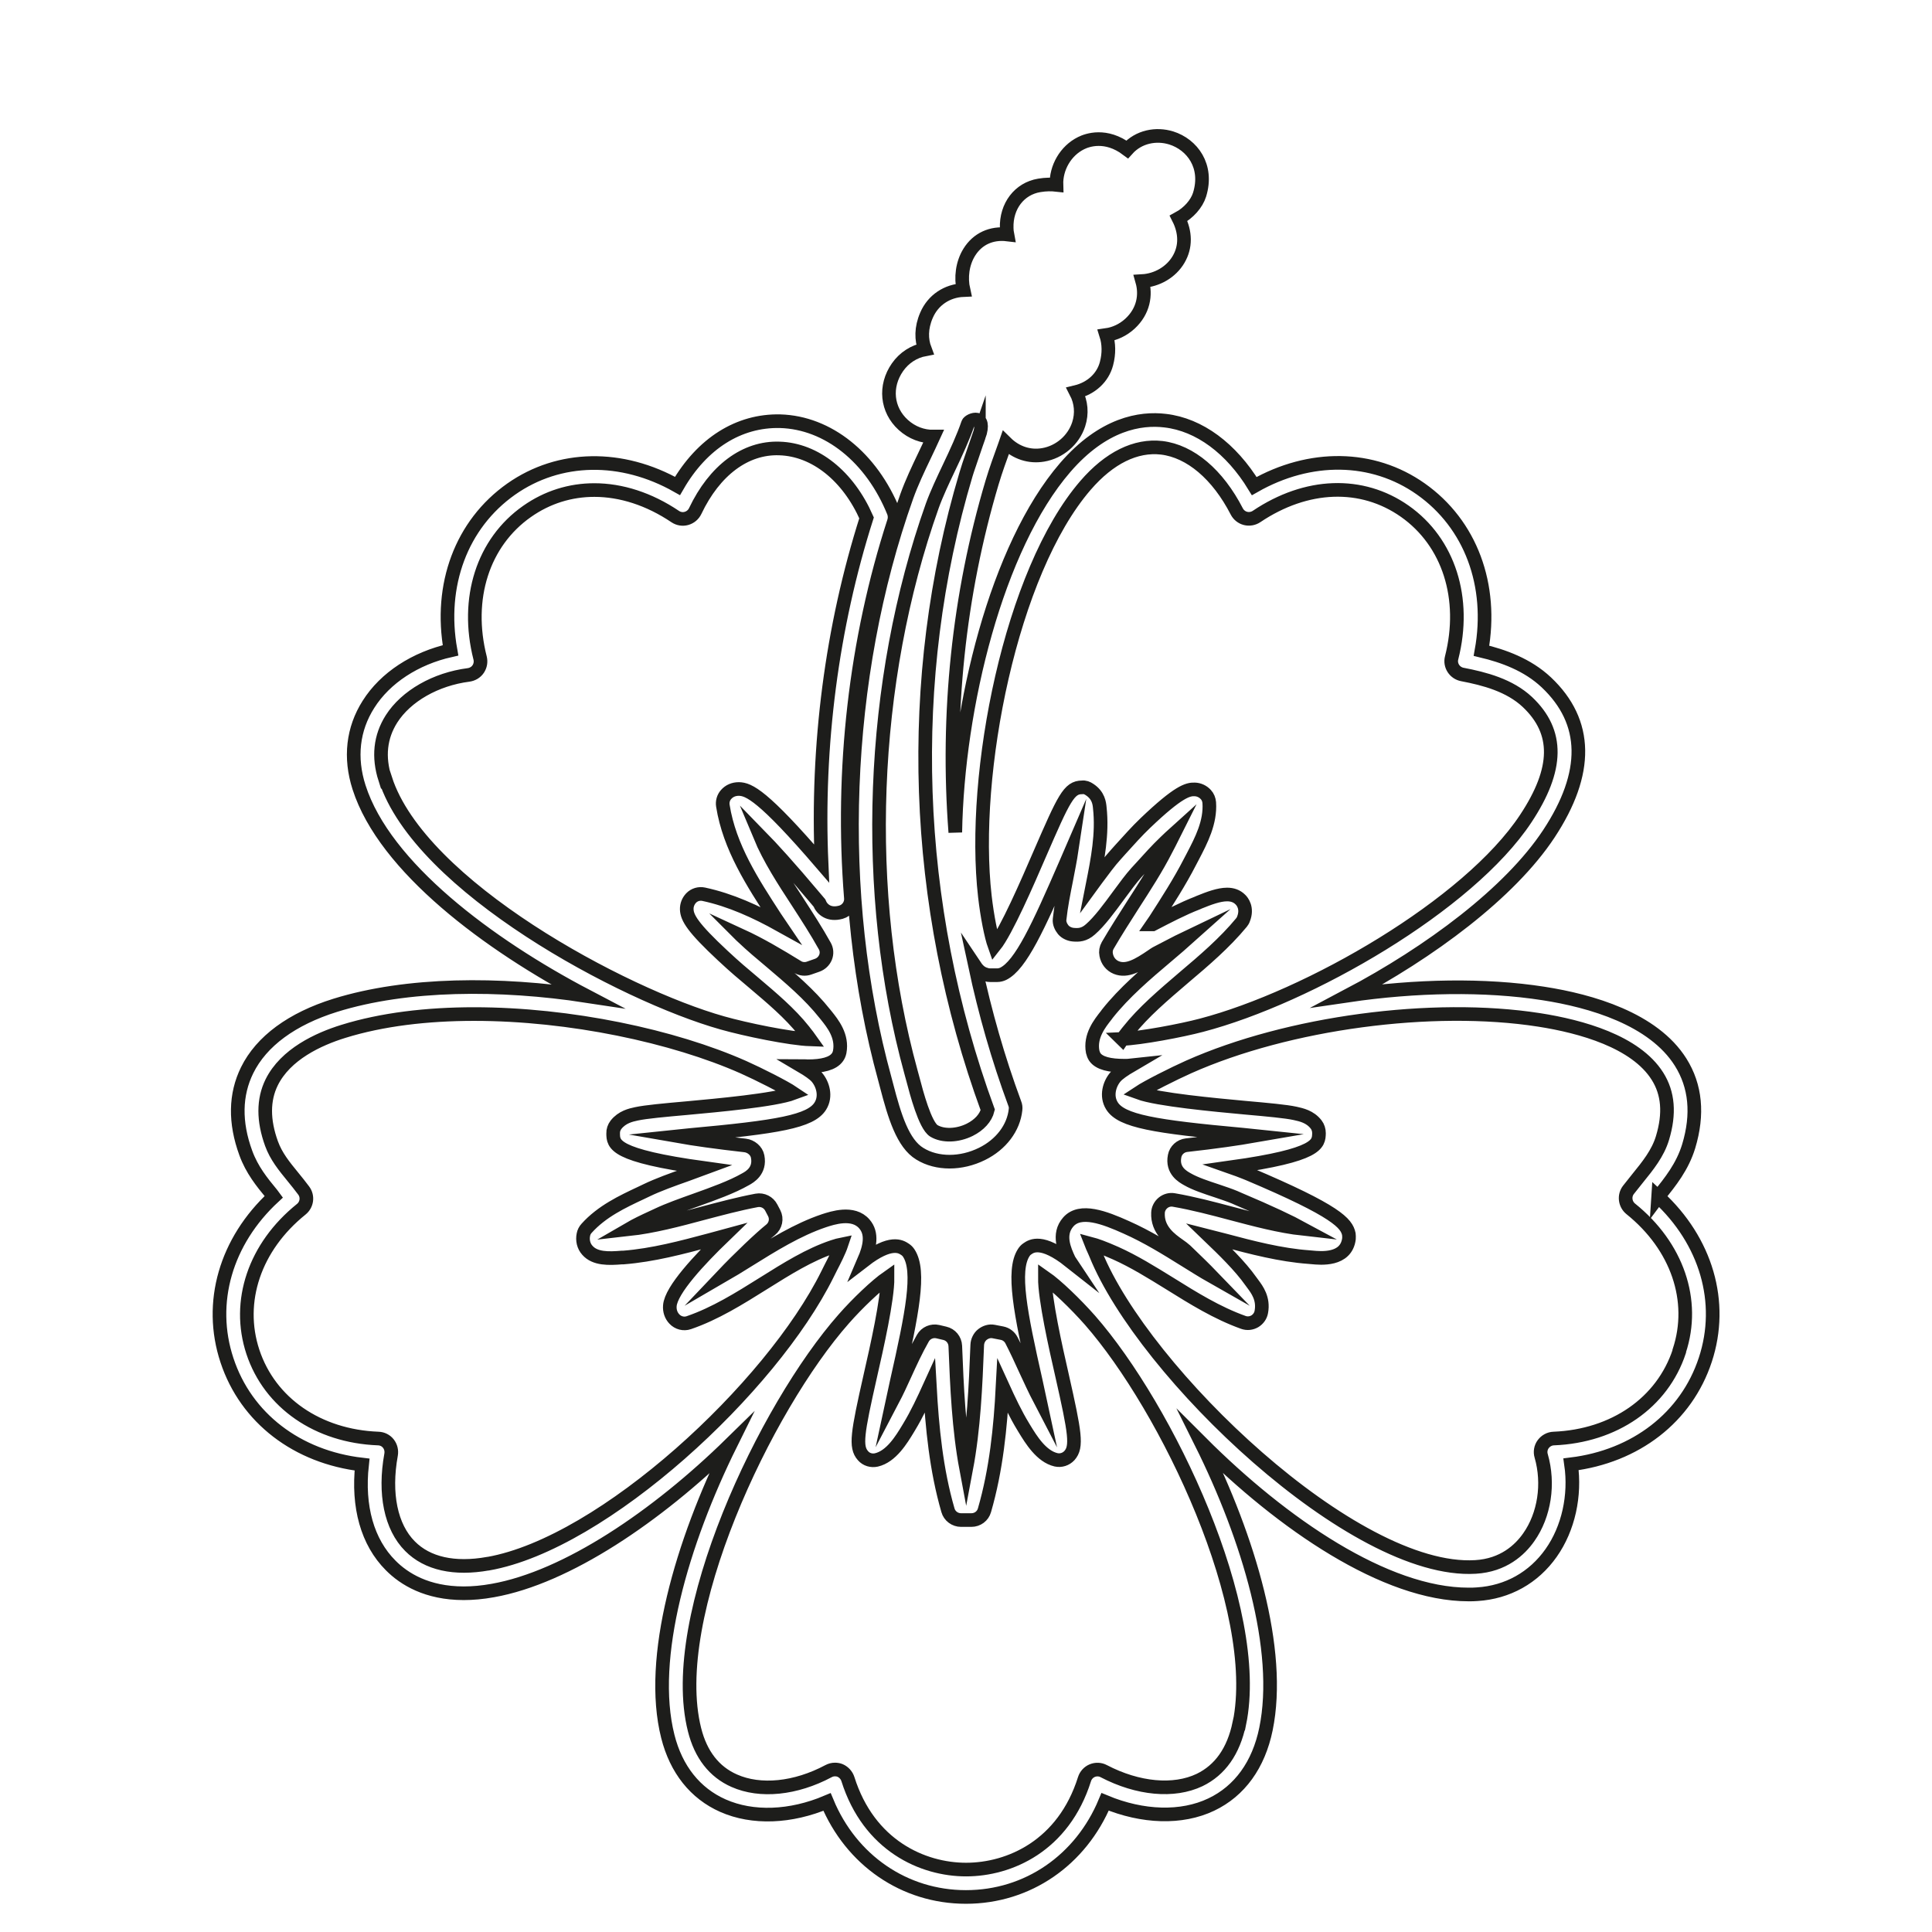
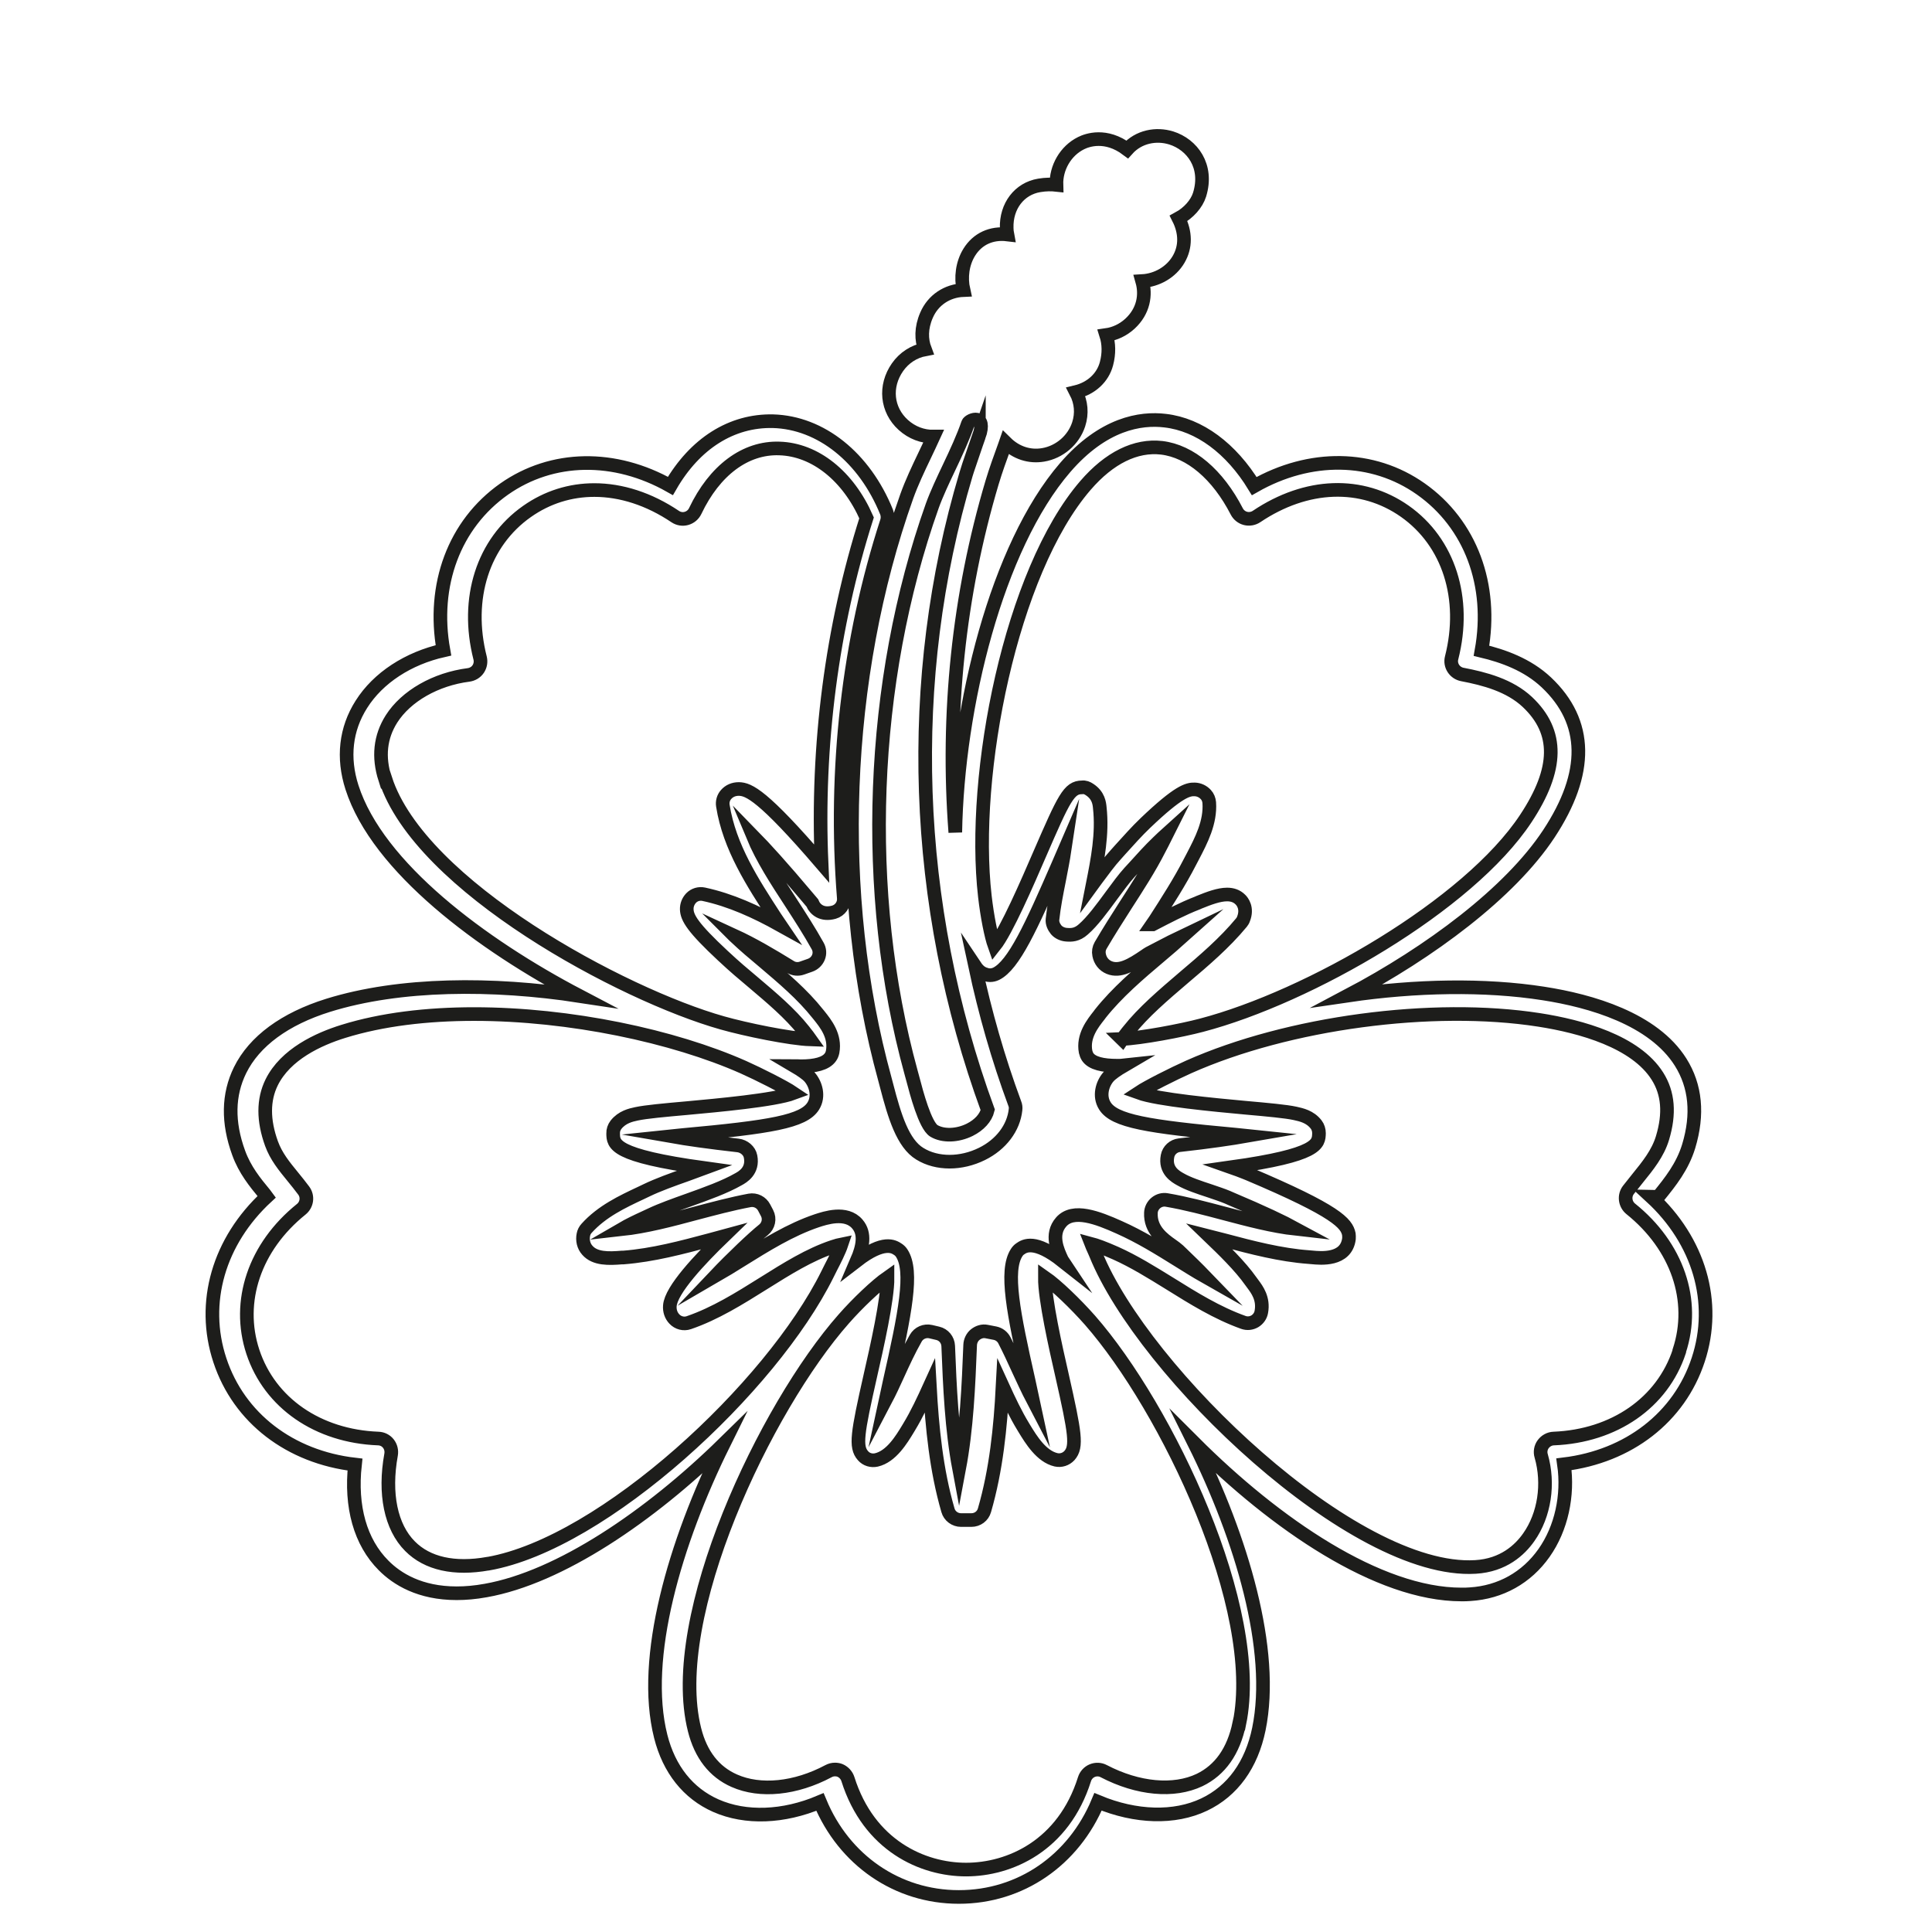
<svg xmlns="http://www.w3.org/2000/svg" viewBox="0 0 141.73 141.73" data-name="Calque 1" id="Calque_1">
  <defs>
    <style>
      .cls-1 {
        fill: none;
        stroke: #1d1d1b;
        stroke-miterlimit: 10;
      }
    </style>
  </defs>
-   <path d="M121.64,87.8s.03-.04.04-.05c.86-1.06,1.74-2.16,2.2-3.66.71-2.35.51-4.42-.59-6.17-2-3.18-6.58-4.5-10.07-5.04-4.29-.67-9.37-.58-14.33.15,6.04-3.19,11.88-7.54,14.73-11.86,2.95-4.47,2.89-8.21-.18-11.11-1.39-1.31-3.17-1.94-4.76-2.32.87-4.81-.79-9.29-4.45-11.87-3.53-2.49-8.13-2.54-12.22-.21-1.69-2.77-4.03-4.51-6.53-4.8-1.81-.22-4.55.21-7.34,3.44-5.02,5.81-7.9,17.55-8.06,26.76-.66-8.68.24-17.41,2.7-25.67.27-.9.6-1.81.92-2.69l.08-.23c.76.75,1.74,1.07,2.74.9,1.2-.2,2.23-1.08,2.61-2.24.26-.8.19-1.62-.2-2.37,1.12-.27,1.97-1.05,2.24-2.08.2-.75.18-1.47-.02-2.1.64-.09,1.25-.38,1.75-.84.99-.92,1.18-2.1.89-3.12,1.08-.06,2.12-.65,2.67-1.59.54-.92.52-1.98,0-3.01.74-.4,1.33-1.07,1.54-1.74.65-2.1-.55-3.68-2.08-4.16-1.1-.34-2.38-.11-3.23.84-1.57-1.18-2.94-.68-3.38-.46-1.14.56-1.85,1.81-1.81,3.06-.36-.04-.78-.04-1.26.04-1.46.24-2.44,1.52-2.39,3.13,0,.16.02.31.05.47-1.17-.14-2.19.32-2.8,1.31-.5.81-.63,1.85-.42,2.77-1.2.05-2.23.73-2.71,1.84-.41.94-.39,1.8-.12,2.51-.8.15-1.52.61-2.01,1.31-.97,1.39-.8,3.12.42,4.23.64.58,1.43.87,2.22.86-.2.44-.42.89-.64,1.36-.48,1-.97,2.04-1.32,3.02-4.72,13.27-5.32,29.25-1.61,42.74l.14.53c.57,2.19,1.18,4.21,2.43,4.96.63.39,1.39.58,2.18.58s1.61-.19,2.38-.57c1.4-.69,2.32-1.91,2.46-3.25.02-.15,0-.31-.06-.45-1.22-3.3-2.18-6.67-2.91-10.08.32.48.62.57.83.63.09.03.18.04.28.04h.52c.15,0,.3-.04.43-.1,1.29-.63,2.58-3.45,4.56-8.01.15-.35.31-.72.47-1.09-.11.73-.26,1.47-.4,2.2-.19.96-.39,1.95-.49,2.91-.03.27.1.55.27.76.18.21.47.34.75.36.36.03.77.03,1.24-.39.67-.58,1.38-1.55,2.07-2.49.47-.64.92-1.25,1.31-1.68l.35-.38c.55-.61,1.18-1.31,1.76-1.86.25-.24.47-.45.67-.63-.12.24-.25.49-.37.73l-.22.42c-.71,1.4-1.6,2.77-2.45,4.09-.62.97-1.26,1.97-1.85,2.98-.12.21-.16.45-.11.69.08.43.35.77.74.93.78.32,1.62-.17,2.63-.86.12-.08.21-.15.27-.18l.73-.38c.61-.32,1.23-.64,1.84-.93-.58.52-1.18,1.03-1.77,1.53-1.54,1.3-3.12,2.65-4.35,4.2l-.08.11c-.48.61-1.22,1.53-1,2.69.03.13.08.26.15.37.32.48,1.13.65,2.16.65.17,0,.34,0,.52-.02-.53.31-.96.61-1.16.84-.44.51-.71,1.4-.26,2.12.69,1.12,3.12,1.53,9.6,2.12.29.03.59.05.87.08-1.21.21-2.84.45-5,.69-.43.05-.79.37-.87.8-.21,1.06.6,1.51.94,1.7.57.33,1.39.6,2.18.86.47.16.92.31,1.28.46l.25.11c2.37,1,3.85,1.71,4.77,2.21-1.71-.19-3.51-.67-5.25-1.13-1.39-.37-2.83-.75-4.23-.99-.28-.05-.57.03-.79.21s-.36.45-.37.73c-.06,1.25.9,1.94,1.54,2.39.17.12.34.24.48.37l.26.25c.53.51,1.13,1.09,1.69,1.67-.67-.38-1.33-.8-2.01-1.22-1.35-.84-2.75-1.71-4.28-2.39-1.6-.72-3.38-1.4-4.26-.4-.81.92-.27,2.08.05,2.77.02.04.03.07.05.1-2.04-1.61-2.8-1.11-3.1-.9-.11.07-.2.17-.27.28-.86,1.33-.24,4.44.88,9.4.1.45.21.93.31,1.4-.37-.71-.72-1.48-1.07-2.23-.33-.73-.67-1.46-1.02-2.14-.14-.27-.39-.46-.69-.52l-.62-.12c-.29-.06-.59.04-.82.22-.23.18-.37.48-.38.77-.12,3.02-.25,6.12-.81,9.09-.55-2.93-.68-5.99-.8-9.02-.02-.45-.33-.83-.77-.93l-.51-.12c-.43-.1-.88.09-1.1.48-.49.86-.91,1.77-1.31,2.65-.3.66-.59,1.29-.91,1.9.1-.47.21-.94.31-1.39,1.12-4.96,1.75-8.07.88-9.4-.07-.11-.17-.21-.28-.28-.3-.2-1.04-.69-3.01.83.44-1.02.64-1.99.03-2.69-.82-.96-2.37-.43-2.96-.24-1.96.66-3.78,1.8-5.55,2.9-.66.41-1.3.81-1.94,1.18,1.29-1.36,2.89-2.87,3.57-3.41.37-.3.48-.81.26-1.23l-.21-.4c-.2-.39-.63-.61-1.07-.53-1.33.25-2.67.61-3.96.95-1.79.48-3.63.97-5.44,1.17.55-.32,1.14-.6,1.73-.87l.43-.2c.76-.36,1.77-.72,2.75-1.07,1.31-.47,2.66-.95,3.69-1.54.27-.15,1.08-.6.87-1.66-.08-.43-.49-.76-.92-.81-2.13-.24-3.74-.47-4.94-.68.28-.03.57-.05.86-.08,6.48-.59,8.9-1,9.6-2.13.45-.72.18-1.61-.26-2.12,0,0,0,0,0,0-.2-.23-.62-.52-1.13-.82.16,0,.33.02.48.02,1.03,0,1.83-.18,2.17-.67.08-.11.13-.24.16-.38.22-1.17-.51-2.08-.99-2.68l-.09-.11c-1.14-1.44-2.58-2.65-3.97-3.83-.73-.61-1.42-1.19-2.06-1.8l-.12-.11s0,0-.01-.01c1.39.64,2.76,1.45,4.14,2.3.25.16.57.19.85.09l.6-.21c.28-.1.5-.31.61-.58.11-.27.09-.58-.06-.84-.6-1.08-1.3-2.16-1.98-3.21-1.03-1.58-2.08-3.19-2.78-4.87.87.89,2.16,2.3,4.05,4.55.13.16.24.29.32.38.2.49.71.92,1.58.68.46-.13.77-.57.73-1.04-.75-9.39.34-18.94,3.16-27.63.07-.22.06-.47-.02-.68-1.62-4.01-4.82-6.57-8.33-6.67-3.04-.07-5.73,1.63-7.53,4.75-4.08-2.31-8.67-2.25-12.2.23-3.66,2.58-5.31,7.04-4.45,11.83-2.58.58-4.79,2.01-6.02,3.96-1.15,1.81-1.39,3.91-.69,6.09,1.88,5.86,9.51,11.54,16.68,15.3-6.35-.97-13.16-.95-18.43.69-3.17.99-5.41,2.63-6.46,4.76-.88,1.79-.92,3.83-.1,6.07.45,1.24,1.19,2.15,1.91,3.02.05.06.1.12.15.19-3.52,3.25-4.84,7.77-3.44,12,1.4,4.24,5.15,7.1,9.91,7.65-.34,3.09.39,5.69,2.1,7.4.98.99,2.66,2.04,5.36,2.04.65,0,1.36-.06,2.13-.2,5.43-.96,12.04-5.45,17.46-10.76-3.58,7.23-6.07,15.72-4.62,21.46.61,2.42,2.01,4.18,4.04,5.08,2.19.97,4.97.86,7.64-.27,1.77,4.27,5.67,6.97,10.19,6.97h0c4.53,0,8.43-2.7,10.21-6.98,2.76,1.15,5.61,1.24,7.79.2,2.08-.99,3.47-2.91,4.01-5.54,1.19-5.79-1.27-14-4.76-21.01,5.98,5.98,13.53,11.14,19.62,11.14.21,0,.43,0,.64-.02,2.22-.14,4.14-1.21,5.42-3.03,1.27-1.8,1.79-4.21,1.46-6.5,4.74-.58,8.46-3.44,9.85-7.67,1.39-4.22.06-8.72-3.46-11.96ZM71.81,32.02c-.31.91-.67,1.85-.95,2.8-4.48,15.01-3.91,31.55,1.6,46.6-.14.58-.62,1.11-1.32,1.46-.91.45-1.96.48-2.63.08-.65-.4-1.29-2.84-1.53-3.76l-.15-.55c-3.61-13.12-3.02-28.65,1.56-41.54.32-.89.79-1.88,1.24-2.83.52-1.09,1.04-2.22,1.38-3.22.09-.27,1.41-.79.8.98ZM82.32,76.24c.11-.17.25-.34.37-.5l.09-.11c1.1-1.39,2.55-2.62,4.07-3.92,1.48-1.25,3-2.55,4.22-4.03.06-.08.12-.16.15-.26.32-.8-.09-1.3-.23-1.43-.26-.26-.59-.37-.97-.37-.6,0-1.32.27-2.06.57l-.11.05c-1.09.42-2.21,1.01-3.29,1.57h-.03c.07-.1.15-.22.22-.33.88-1.37,1.79-2.78,2.55-4.26l.21-.4c.61-1.17,1.3-2.49,1.2-3.94-.02-.22-.1-.43-.25-.59-.21-.23-.5-.37-.82-.38-.5-.02-1.19.15-3.61,2.46-.61.58-1.26,1.31-1.84,1.95l-.34.38c-.46.5-.93,1.15-1.44,1.83-.08.11-.17.23-.25.34.36-1.82.73-3.7.52-5.61-.03-.32-.09-.91-.75-1.34-.16-.11-.35-.19-.55-.16-.96,0-1.32.78-3.11,4.9-.88,2.04-2.44,5.64-3.31,6.73-.25-.7-.54-2.15-.71-3.63-1.03-9.01,1.91-23.82,7.38-30.15,1.75-2.03,3.69-2.98,5.59-2.76,2.1.25,4.11,1.95,5.51,4.67.13.25.36.44.64.51.27.07.57.02.81-.14,3.66-2.46,7.72-2.6,10.87-.39,3.23,2.27,4.55,6.4,3.44,10.76-.07.27-.02.55.13.78.15.23.39.39.66.44,1.62.31,3.46.79,4.77,2.02,2.32,2.19,2.29,4.91-.12,8.55-4.2,6.36-15.9,13.09-23.79,15.16-1.47.39-4.43.95-5.84,1.01ZM28.25,57.15c-.52-1.62-.36-3.1.47-4.41,1.07-1.68,3.24-2.92,5.66-3.23.28-.04.54-.19.7-.43.16-.24.21-.53.14-.81-1.11-4.36.21-8.48,3.44-10.75,1.49-1.05,3.18-1.57,4.94-1.57,1.96,0,4.01.65,5.94,1.95.24.16.54.21.82.13.28-.08.51-.27.64-.54,1.42-2.99,3.68-4.68,6.18-4.59,2.62.08,5.04,2.02,6.39,5.09-2.55,8.01-3.68,16.71-3.3,25.35-4.3-5-5.34-5.45-6.07-5.46-.38,0-.7.14-.93.4-.2.22-.29.53-.24.83.48,3.04,2.19,5.65,3.83,8.18.13.19.25.39.38.58-1.78-.99-3.65-1.85-5.62-2.27-.33-.07-.68.03-.92.28-.21.22-.33.52-.32.83.02.62.44,1.34,2.65,3.4l.11.1c.68.64,1.42,1.27,2.14,1.87,1.31,1.11,2.67,2.25,3.69,3.54l.09.12c.13.16.27.34.39.51-1.48-.05-4.77-.73-6.46-1.21-7.28-2.05-22.18-10.01-24.72-17.9ZM35.8,114.71c-2.47.44-4.45,0-5.72-1.28-1.41-1.41-1.91-3.86-1.39-6.72.05-.29-.02-.58-.2-.81-.18-.23-.45-.36-.74-.37-4.43-.17-7.96-2.61-9.2-6.36-1.22-3.7.13-7.71,3.55-10.46.42-.34.5-.94.18-1.37-.25-.34-.52-.67-.78-.99-.67-.82-1.24-1.52-1.58-2.45-.62-1.71-.62-3.22.01-4.5,1.02-2.06,3.42-3.17,5.26-3.74,2.83-.88,6.14-1.27,9.59-1.27,7.04,0,14.62,1.62,19.76,3.9,1.12.5,2.99,1.44,3.67,1.9-1.39.52-5.65.9-7.81,1.1-1.68.15-3.01.27-3.71.42-.42.09-1.05.23-1.5.8-.14.18-.22.41-.21.64.01.8.03,1.62,6.7,2.54-.43.16-.88.32-1.32.48-1.02.36-2.08.74-2.93,1.15l-.42.2c-1.34.63-2.86,1.34-3.98,2.59-.12.13-.2.29-.23.45-.09.42.01.85.29,1.16.56.64,1.56.61,2.53.53h.11c2.17-.17,4.3-.74,6.36-1.29.34-.09.67-.18,1-.27-1.73,1.67-3.87,3.94-3.95,5.1-.03.37.09.72.33.97.27.29.69.4,1.06.27,1.93-.66,3.72-1.78,5.46-2.87,1.74-1.09,3.38-2.12,5.12-2.7.26-.09.47-.14.62-.17-.16.48-.53,1.21-.76,1.65l-.27.54c-4.11,8.3-16.4,19.73-24.88,21.23ZM90.91,126.44c-.42,2.02-1.4,3.41-2.91,4.14-1.89.9-4.52.66-7.03-.65-.26-.14-.57-.15-.84-.04-.27.11-.48.34-.57.62-1.54,4.9-5.5,6.64-8.69,6.64h0c-3.18,0-7.13-1.75-8.67-6.64-.09-.28-.3-.51-.57-.63-.12-.05-.25-.07-.38-.07-.16,0-.32.04-.47.12-2.42,1.29-5.01,1.55-6.92.7-1.47-.65-2.45-1.91-2.91-3.74-2.09-8.3,5.21-23.64,10.95-30.14,1.01-1.15,2.38-2.45,3.21-3.03.01,1.6-.79,5.13-1.26,7.19-.96,4.25-1.12,5.23-.54,5.88.24.28.62.39.98.31,1.09-.25,1.84-1.49,2.33-2.3l.06-.1c.59-.97,1.07-2.01,1.53-3.02.17,3.05.47,6.14,1.33,9.11.12.43.52.72.96.72h.76c.45,0,.84-.29.96-.72.86-2.97,1.17-6.04,1.33-9.1.47,1.03.96,2.07,1.53,3l.06.1c.5.82,1.25,2.05,2.33,2.3.36.08.73-.04.98-.31.58-.65.42-1.63-.54-5.88-.47-2.06-1.27-5.6-1.26-7.19.85.59,2.26,1.95,3.31,3.14,5.63,6.43,12.7,21.15,10.96,29.59ZM123.19,99.14c-1.24,3.76-4.77,6.21-9.21,6.39-.31.01-.59.17-.77.41s-.24.57-.15.86c.59,2.05.24,4.34-.91,5.97-.65.93-1.86,2.06-3.91,2.18-8.95.54-24.36-14.31-27.85-22.93-.05-.13-.12-.27-.18-.41-.04-.1-.11-.23-.16-.36.34.09.89.28,1.79.68,1.36.61,2.63,1.4,3.99,2.24,1.7,1.06,3.45,2.15,5.38,2.84.28.1.58.07.84-.08.25-.15.43-.4.48-.69.18-.98-.31-1.63-.63-2.06l-.14-.19c-.78-1.11-2.02-2.31-3.05-3.3.36.09.73.19,1.1.29,2.03.54,4.13,1.09,6.21,1.24l.23.02c.62.06,2.51.25,2.71-1.37.01-.11,0-.23-.01-.34-.17-.78-.84-1.66-7.37-4.42l-.25-.1c-.29-.12-.65-.25-1.02-.38,6.42-.9,6.43-1.71,6.45-2.5,0-.23-.07-.46-.21-.64-.45-.58-1.09-.71-1.53-.81-.68-.15-2.01-.27-3.69-.42-2.16-.2-6.4-.59-7.8-1.1.68-.45,2.55-1.39,3.67-1.89,7.3-3.25,17.88-4.67,25.71-3.45,3.08.48,7.08,1.59,8.68,4.13.79,1.25.91,2.74.37,4.53-.34,1.13-1.07,2.03-1.84,2.98-.22.27-.44.55-.66.83-.33.43-.25,1.05.17,1.39,3.41,2.74,4.78,6.73,3.56,10.42Z" class="cls-1" />
+   <path d="M121.64,87.8s.03-.04.04-.05c.86-1.06,1.74-2.16,2.2-3.66.71-2.35.51-4.42-.59-6.17-2-3.18-6.58-4.5-10.07-5.04-4.29-.67-9.37-.58-14.33.15,6.04-3.19,11.88-7.54,14.73-11.86,2.95-4.47,2.89-8.21-.18-11.11-1.39-1.31-3.17-1.94-4.76-2.32.87-4.81-.79-9.29-4.45-11.87-3.53-2.49-8.13-2.54-12.22-.21-1.69-2.77-4.03-4.51-6.53-4.8-1.81-.22-4.55.21-7.34,3.44-5.02,5.81-7.9,17.55-8.06,26.76-.66-8.68.24-17.41,2.7-25.67.27-.9.6-1.81.92-2.69l.08-.23c.76.75,1.74,1.07,2.74.9,1.2-.2,2.23-1.08,2.61-2.24.26-.8.19-1.62-.2-2.37,1.12-.27,1.97-1.05,2.24-2.08.2-.75.18-1.47-.02-2.1.64-.09,1.25-.38,1.75-.84.99-.92,1.18-2.1.89-3.12,1.08-.06,2.12-.65,2.67-1.59.54-.92.52-1.98,0-3.01.74-.4,1.33-1.07,1.54-1.74.65-2.1-.55-3.68-2.08-4.16-1.1-.34-2.38-.11-3.23.84-1.57-1.18-2.94-.68-3.38-.46-1.14.56-1.85,1.81-1.81,3.06-.36-.04-.78-.04-1.26.04-1.46.24-2.44,1.52-2.39,3.13,0,.16.02.31.05.47-1.17-.14-2.19.32-2.8,1.31-.5.81-.63,1.85-.42,2.77-1.2.05-2.23.73-2.71,1.84-.41.94-.39,1.8-.12,2.51-.8.15-1.52.61-2.01,1.31-.97,1.39-.8,3.12.42,4.23.64.58,1.43.87,2.22.86-.2.44-.42.89-.64,1.36-.48,1-.97,2.04-1.32,3.02-4.72,13.27-5.32,29.25-1.61,42.74l.14.53c.57,2.19,1.18,4.21,2.43,4.96.63.39,1.39.58,2.18.58s1.61-.19,2.38-.57c1.4-.69,2.32-1.91,2.46-3.25.02-.15,0-.31-.06-.45-1.22-3.3-2.18-6.67-2.91-10.08.32.48.62.57.83.63.09.03.18.04.28.04c.15,0,.3-.04.43-.1,1.29-.63,2.58-3.45,4.56-8.01.15-.35.31-.72.47-1.09-.11.73-.26,1.47-.4,2.2-.19.96-.39,1.95-.49,2.91-.03.27.1.55.27.76.18.21.47.34.75.36.36.03.77.03,1.24-.39.67-.58,1.38-1.55,2.07-2.49.47-.64.92-1.25,1.31-1.68l.35-.38c.55-.61,1.18-1.31,1.76-1.86.25-.24.47-.45.67-.63-.12.24-.25.49-.37.73l-.22.42c-.71,1.4-1.6,2.77-2.45,4.09-.62.97-1.26,1.97-1.85,2.98-.12.21-.16.45-.11.69.08.43.35.77.74.93.78.32,1.62-.17,2.63-.86.12-.08.21-.15.27-.18l.73-.38c.61-.32,1.23-.64,1.84-.93-.58.52-1.18,1.03-1.77,1.53-1.54,1.3-3.12,2.65-4.35,4.2l-.08.11c-.48.61-1.22,1.53-1,2.69.03.13.08.26.15.37.32.48,1.13.65,2.16.65.17,0,.34,0,.52-.02-.53.31-.96.61-1.16.84-.44.51-.71,1.4-.26,2.12.69,1.12,3.12,1.53,9.6,2.12.29.03.59.05.87.08-1.21.21-2.84.45-5,.69-.43.05-.79.37-.87.8-.21,1.06.6,1.51.94,1.7.57.33,1.39.6,2.18.86.47.16.92.31,1.28.46l.25.11c2.37,1,3.85,1.71,4.77,2.21-1.71-.19-3.51-.67-5.25-1.13-1.39-.37-2.83-.75-4.23-.99-.28-.05-.57.03-.79.21s-.36.45-.37.73c-.06,1.25.9,1.94,1.54,2.39.17.12.34.24.48.37l.26.25c.53.51,1.13,1.09,1.69,1.67-.67-.38-1.33-.8-2.01-1.22-1.35-.84-2.75-1.71-4.28-2.39-1.6-.72-3.38-1.4-4.26-.4-.81.92-.27,2.08.05,2.77.02.04.03.07.05.1-2.04-1.61-2.8-1.11-3.1-.9-.11.07-.2.17-.27.28-.86,1.33-.24,4.44.88,9.4.1.45.21.93.31,1.4-.37-.71-.72-1.48-1.07-2.23-.33-.73-.67-1.46-1.02-2.14-.14-.27-.39-.46-.69-.52l-.62-.12c-.29-.06-.59.04-.82.22-.23.18-.37.48-.38.77-.12,3.02-.25,6.12-.81,9.09-.55-2.93-.68-5.99-.8-9.02-.02-.45-.33-.83-.77-.93l-.51-.12c-.43-.1-.88.09-1.1.48-.49.86-.91,1.77-1.31,2.65-.3.66-.59,1.29-.91,1.9.1-.47.21-.94.31-1.39,1.12-4.96,1.75-8.07.88-9.4-.07-.11-.17-.21-.28-.28-.3-.2-1.04-.69-3.01.83.44-1.02.64-1.99.03-2.69-.82-.96-2.37-.43-2.96-.24-1.96.66-3.78,1.8-5.55,2.9-.66.41-1.3.81-1.94,1.18,1.29-1.36,2.89-2.87,3.57-3.41.37-.3.48-.81.26-1.23l-.21-.4c-.2-.39-.63-.61-1.07-.53-1.33.25-2.67.61-3.96.95-1.79.48-3.63.97-5.44,1.17.55-.32,1.14-.6,1.73-.87l.43-.2c.76-.36,1.77-.72,2.75-1.07,1.31-.47,2.66-.95,3.69-1.54.27-.15,1.08-.6.87-1.66-.08-.43-.49-.76-.92-.81-2.13-.24-3.74-.47-4.94-.68.28-.03.57-.05.86-.08,6.48-.59,8.9-1,9.6-2.13.45-.72.18-1.61-.26-2.12,0,0,0,0,0,0-.2-.23-.62-.52-1.13-.82.16,0,.33.02.48.02,1.03,0,1.83-.18,2.17-.67.08-.11.13-.24.16-.38.22-1.17-.51-2.08-.99-2.68l-.09-.11c-1.14-1.44-2.58-2.65-3.97-3.83-.73-.61-1.42-1.19-2.06-1.8l-.12-.11s0,0-.01-.01c1.39.64,2.76,1.45,4.14,2.3.25.16.57.19.85.09l.6-.21c.28-.1.5-.31.61-.58.11-.27.09-.58-.06-.84-.6-1.08-1.3-2.16-1.98-3.21-1.03-1.58-2.08-3.19-2.78-4.87.87.89,2.16,2.3,4.05,4.55.13.16.24.29.32.38.2.49.71.92,1.58.68.46-.13.77-.57.73-1.04-.75-9.39.34-18.94,3.16-27.63.07-.22.06-.47-.02-.68-1.62-4.01-4.82-6.57-8.33-6.67-3.04-.07-5.73,1.63-7.53,4.75-4.08-2.31-8.67-2.25-12.2.23-3.66,2.58-5.31,7.04-4.45,11.83-2.58.58-4.79,2.01-6.02,3.96-1.15,1.81-1.39,3.91-.69,6.09,1.88,5.86,9.51,11.54,16.68,15.3-6.35-.97-13.16-.95-18.43.69-3.17.99-5.41,2.63-6.46,4.76-.88,1.79-.92,3.83-.1,6.07.45,1.24,1.19,2.15,1.91,3.02.05.06.1.12.15.19-3.52,3.25-4.84,7.77-3.44,12,1.4,4.24,5.15,7.1,9.91,7.65-.34,3.09.39,5.69,2.1,7.4.98.99,2.66,2.04,5.36,2.04.65,0,1.36-.06,2.13-.2,5.43-.96,12.04-5.45,17.46-10.76-3.58,7.23-6.07,15.72-4.62,21.46.61,2.42,2.01,4.18,4.04,5.08,2.19.97,4.97.86,7.64-.27,1.77,4.27,5.67,6.97,10.19,6.97h0c4.53,0,8.43-2.7,10.21-6.98,2.76,1.15,5.61,1.24,7.79.2,2.08-.99,3.47-2.91,4.01-5.54,1.19-5.79-1.27-14-4.76-21.01,5.98,5.98,13.53,11.14,19.62,11.14.21,0,.43,0,.64-.02,2.22-.14,4.14-1.21,5.42-3.03,1.27-1.8,1.79-4.21,1.46-6.5,4.74-.58,8.46-3.44,9.85-7.67,1.39-4.22.06-8.72-3.46-11.96ZM71.81,32.02c-.31.91-.67,1.85-.95,2.8-4.48,15.01-3.91,31.55,1.6,46.6-.14.58-.62,1.11-1.32,1.46-.91.45-1.96.48-2.63.08-.65-.4-1.29-2.84-1.53-3.76l-.15-.55c-3.61-13.12-3.02-28.65,1.56-41.54.32-.89.79-1.88,1.24-2.83.52-1.09,1.04-2.22,1.38-3.22.09-.27,1.41-.79.8.98ZM82.32,76.24c.11-.17.25-.34.37-.5l.09-.11c1.1-1.39,2.55-2.62,4.07-3.92,1.48-1.25,3-2.55,4.22-4.03.06-.08.12-.16.15-.26.32-.8-.09-1.3-.23-1.43-.26-.26-.59-.37-.97-.37-.6,0-1.32.27-2.06.57l-.11.05c-1.09.42-2.21,1.01-3.29,1.57h-.03c.07-.1.15-.22.22-.33.88-1.37,1.79-2.78,2.55-4.26l.21-.4c.61-1.17,1.3-2.49,1.2-3.94-.02-.22-.1-.43-.25-.59-.21-.23-.5-.37-.82-.38-.5-.02-1.19.15-3.61,2.46-.61.58-1.26,1.31-1.84,1.95l-.34.38c-.46.5-.93,1.15-1.44,1.83-.08.11-.17.23-.25.34.36-1.82.73-3.7.52-5.61-.03-.32-.09-.91-.75-1.34-.16-.11-.35-.19-.55-.16-.96,0-1.32.78-3.11,4.9-.88,2.04-2.44,5.64-3.31,6.73-.25-.7-.54-2.15-.71-3.63-1.03-9.01,1.91-23.82,7.38-30.15,1.75-2.03,3.69-2.98,5.59-2.76,2.1.25,4.11,1.95,5.51,4.67.13.25.36.44.64.51.27.07.57.02.81-.14,3.66-2.46,7.72-2.6,10.87-.39,3.23,2.27,4.55,6.4,3.44,10.76-.07.27-.02.55.13.78.15.23.39.39.66.44,1.62.31,3.46.79,4.77,2.02,2.32,2.19,2.29,4.91-.12,8.55-4.2,6.36-15.9,13.09-23.79,15.16-1.47.39-4.43.95-5.84,1.01ZM28.25,57.15c-.52-1.62-.36-3.1.47-4.41,1.07-1.68,3.24-2.92,5.66-3.23.28-.04.54-.19.7-.43.16-.24.21-.53.14-.81-1.11-4.36.21-8.48,3.44-10.75,1.49-1.05,3.18-1.57,4.94-1.57,1.96,0,4.01.65,5.94,1.95.24.16.54.21.82.13.28-.08.51-.27.64-.54,1.42-2.99,3.68-4.68,6.18-4.59,2.62.08,5.04,2.02,6.39,5.09-2.55,8.01-3.68,16.71-3.3,25.35-4.3-5-5.34-5.45-6.07-5.46-.38,0-.7.14-.93.4-.2.22-.29.53-.24.83.48,3.04,2.19,5.65,3.83,8.18.13.19.25.39.38.58-1.78-.99-3.65-1.85-5.62-2.27-.33-.07-.68.03-.92.28-.21.22-.33.52-.32.83.02.62.44,1.34,2.65,3.4l.11.1c.68.64,1.42,1.27,2.14,1.87,1.31,1.11,2.67,2.25,3.69,3.54l.09.12c.13.16.27.34.39.51-1.48-.05-4.77-.73-6.46-1.21-7.28-2.05-22.18-10.01-24.72-17.9ZM35.8,114.71c-2.47.44-4.45,0-5.72-1.28-1.41-1.41-1.91-3.86-1.39-6.72.05-.29-.02-.58-.2-.81-.18-.23-.45-.36-.74-.37-4.43-.17-7.96-2.61-9.2-6.36-1.22-3.7.13-7.71,3.55-10.46.42-.34.5-.94.18-1.37-.25-.34-.52-.67-.78-.99-.67-.82-1.24-1.52-1.58-2.45-.62-1.71-.62-3.22.01-4.5,1.02-2.06,3.42-3.17,5.26-3.74,2.83-.88,6.14-1.27,9.59-1.27,7.04,0,14.62,1.62,19.76,3.9,1.12.5,2.99,1.44,3.67,1.9-1.39.52-5.65.9-7.81,1.1-1.68.15-3.01.27-3.71.42-.42.09-1.05.23-1.5.8-.14.18-.22.41-.21.64.01.8.03,1.62,6.7,2.54-.43.16-.88.32-1.32.48-1.02.36-2.08.74-2.93,1.15l-.42.2c-1.34.63-2.86,1.34-3.98,2.59-.12.13-.2.29-.23.45-.09.42.01.85.29,1.16.56.64,1.56.61,2.53.53h.11c2.17-.17,4.3-.74,6.36-1.29.34-.09.67-.18,1-.27-1.73,1.67-3.87,3.94-3.95,5.1-.03.37.09.72.33.97.27.29.69.4,1.06.27,1.93-.66,3.72-1.78,5.46-2.87,1.74-1.09,3.38-2.12,5.12-2.7.26-.09.47-.14.62-.17-.16.48-.53,1.21-.76,1.65l-.27.54c-4.11,8.3-16.4,19.73-24.88,21.23ZM90.91,126.44c-.42,2.02-1.4,3.41-2.91,4.14-1.89.9-4.52.66-7.03-.65-.26-.14-.57-.15-.84-.04-.27.11-.48.34-.57.62-1.54,4.9-5.5,6.64-8.69,6.64h0c-3.18,0-7.13-1.75-8.67-6.64-.09-.28-.3-.51-.57-.63-.12-.05-.25-.07-.38-.07-.16,0-.32.04-.47.12-2.42,1.29-5.01,1.55-6.92.7-1.47-.65-2.45-1.91-2.91-3.74-2.09-8.3,5.21-23.64,10.95-30.14,1.01-1.15,2.38-2.45,3.21-3.03.01,1.6-.79,5.13-1.26,7.19-.96,4.25-1.12,5.23-.54,5.88.24.28.62.39.98.31,1.09-.25,1.84-1.49,2.33-2.3l.06-.1c.59-.97,1.07-2.01,1.53-3.02.17,3.05.47,6.14,1.33,9.11.12.43.52.72.96.72h.76c.45,0,.84-.29.96-.72.86-2.97,1.17-6.04,1.33-9.1.47,1.03.96,2.07,1.53,3l.06.1c.5.82,1.25,2.05,2.33,2.3.36.08.73-.04.98-.31.58-.65.42-1.63-.54-5.88-.47-2.06-1.27-5.6-1.26-7.19.85.59,2.26,1.95,3.31,3.14,5.63,6.43,12.7,21.15,10.96,29.59ZM123.19,99.14c-1.24,3.76-4.77,6.21-9.21,6.39-.31.01-.59.17-.77.41s-.24.57-.15.86c.59,2.05.24,4.34-.91,5.97-.65.93-1.86,2.06-3.91,2.18-8.95.54-24.36-14.31-27.85-22.93-.05-.13-.12-.27-.18-.41-.04-.1-.11-.23-.16-.36.34.09.89.28,1.79.68,1.36.61,2.63,1.4,3.99,2.24,1.7,1.06,3.45,2.15,5.38,2.84.28.1.58.07.84-.08.25-.15.43-.4.48-.69.18-.98-.31-1.63-.63-2.06l-.14-.19c-.78-1.11-2.02-2.31-3.05-3.3.36.09.73.19,1.1.29,2.03.54,4.13,1.09,6.21,1.24l.23.02c.62.06,2.51.25,2.71-1.37.01-.11,0-.23-.01-.34-.17-.78-.84-1.66-7.37-4.42l-.25-.1c-.29-.12-.65-.25-1.02-.38,6.42-.9,6.43-1.71,6.45-2.5,0-.23-.07-.46-.21-.64-.45-.58-1.09-.71-1.53-.81-.68-.15-2.01-.27-3.69-.42-2.16-.2-6.4-.59-7.8-1.1.68-.45,2.55-1.39,3.67-1.89,7.3-3.25,17.88-4.67,25.71-3.45,3.08.48,7.08,1.59,8.68,4.13.79,1.25.91,2.74.37,4.53-.34,1.13-1.07,2.03-1.84,2.98-.22.27-.44.55-.66.83-.33.43-.25,1.05.17,1.39,3.41,2.74,4.78,6.73,3.56,10.42Z" class="cls-1" />
</svg>